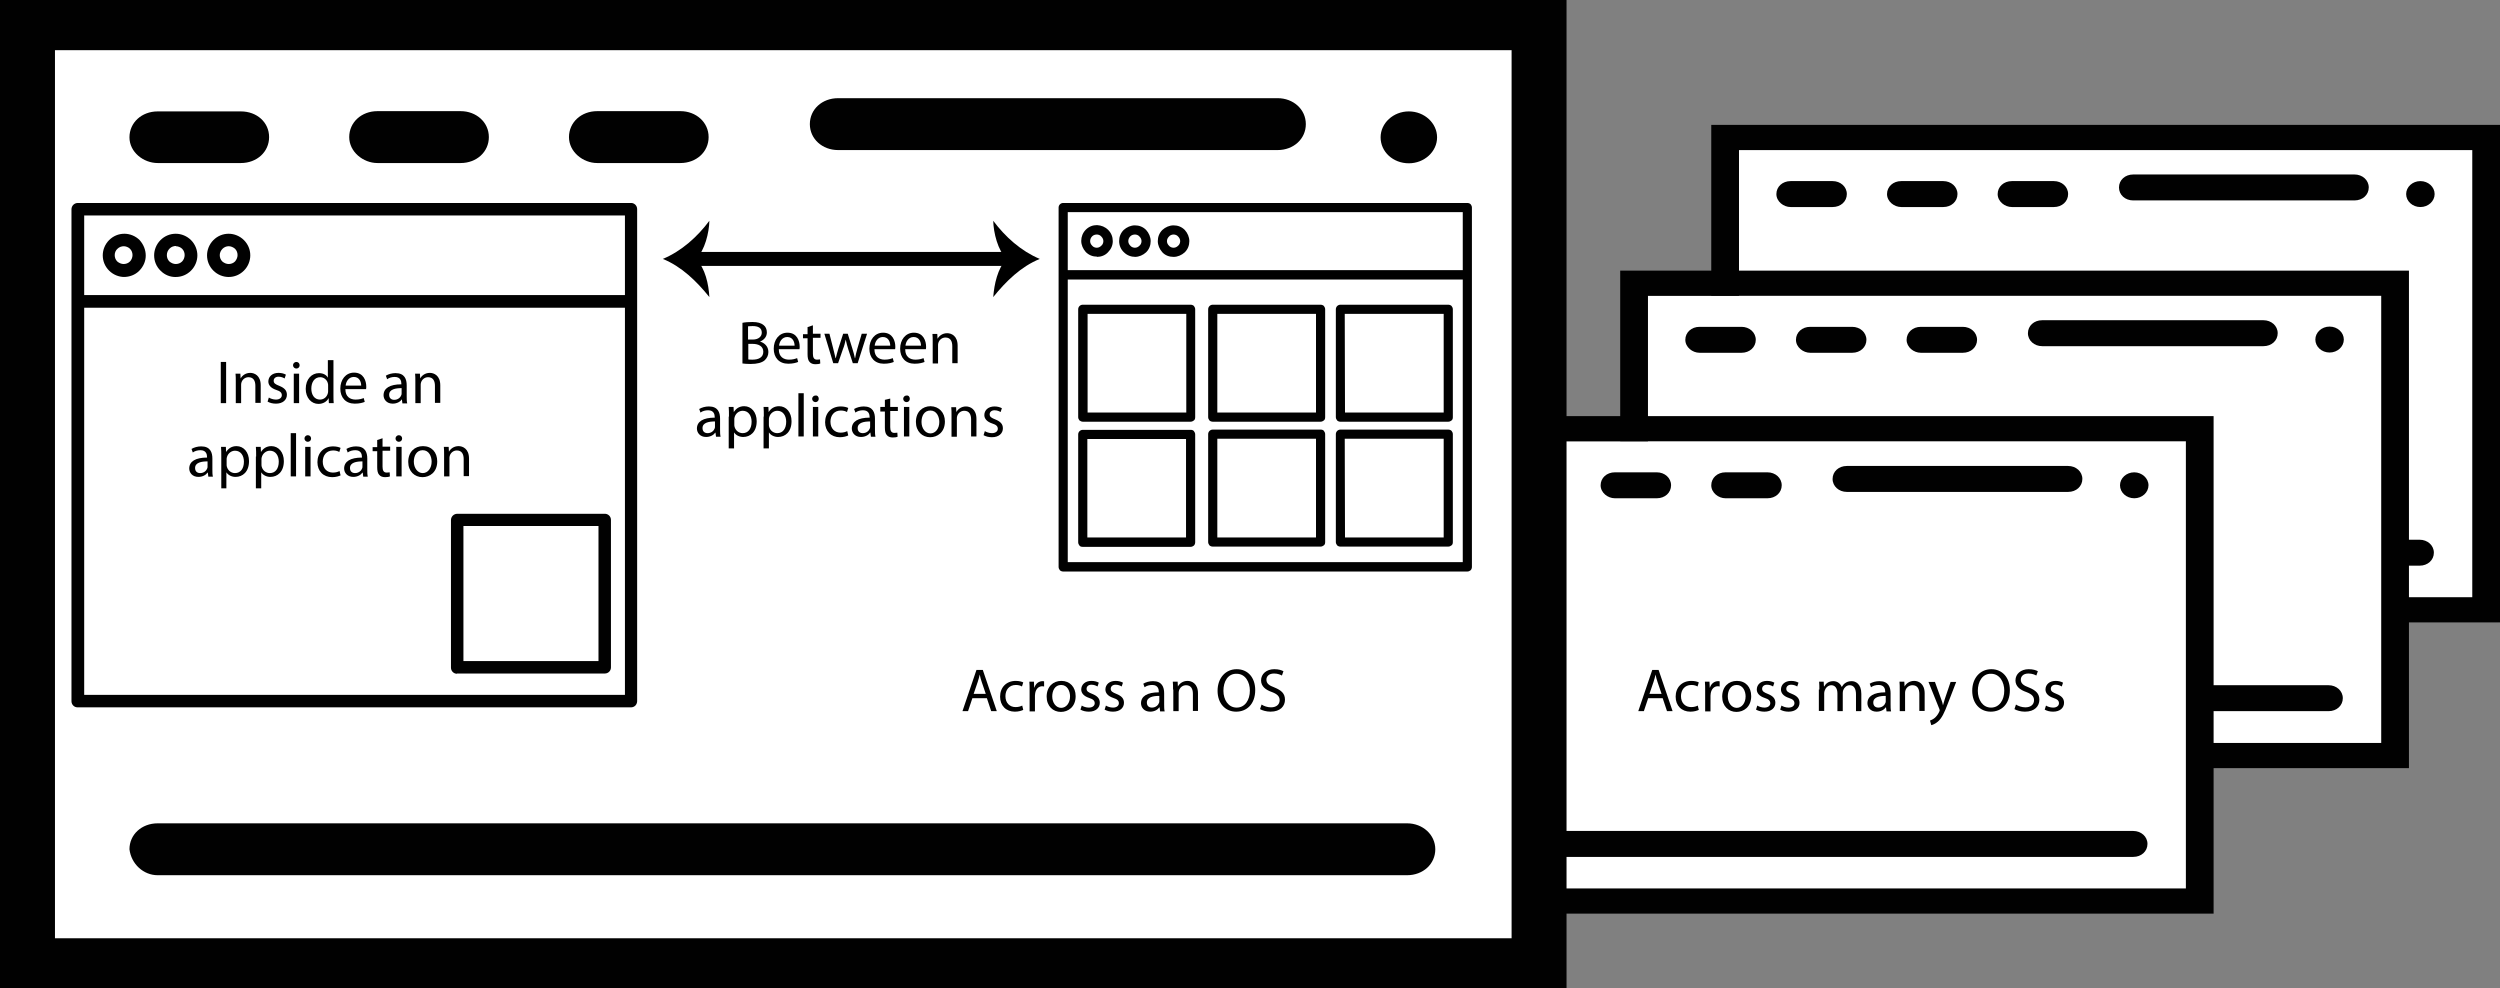
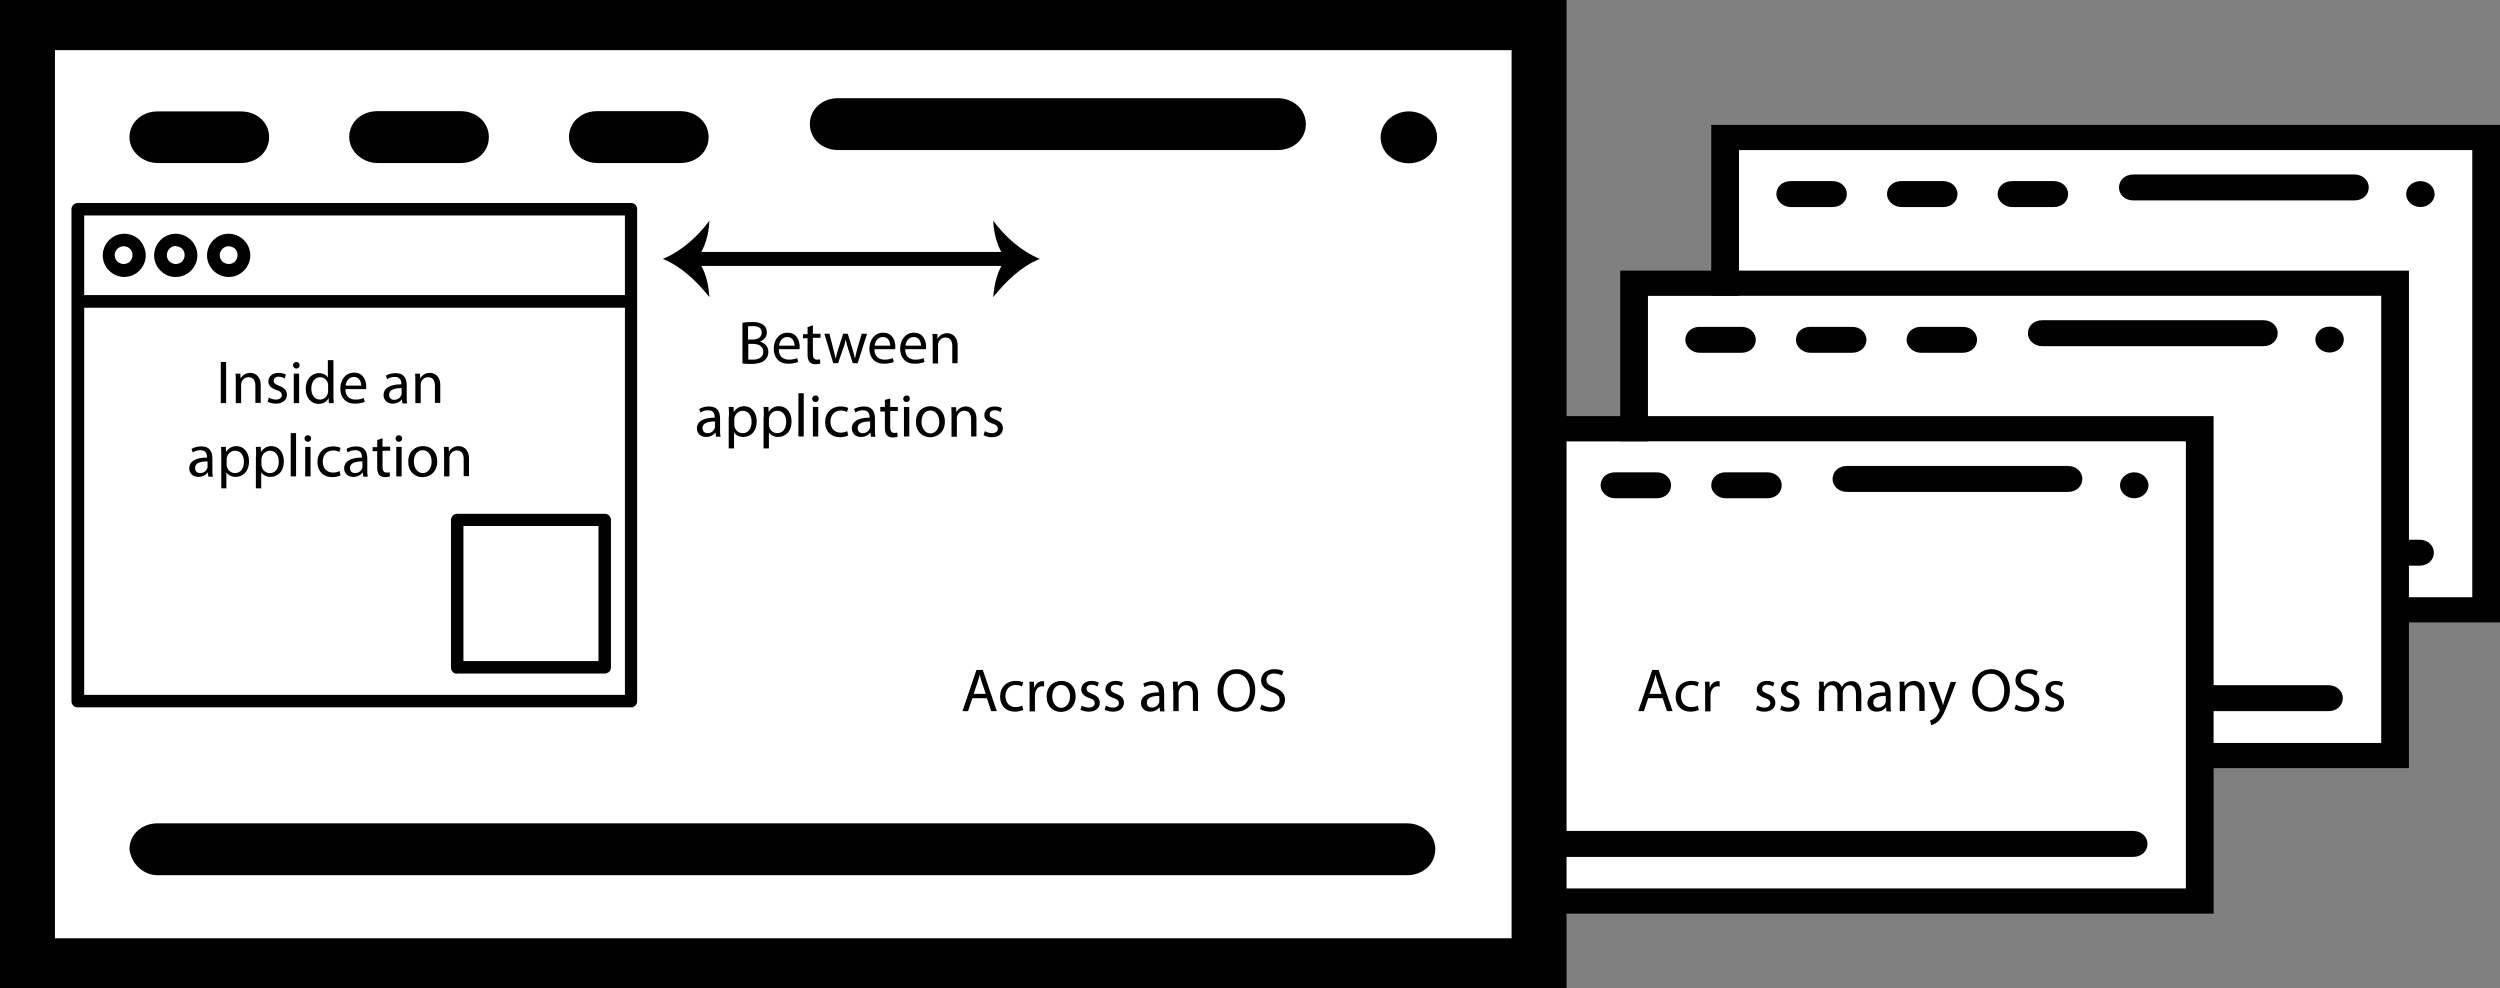
<svg xmlns="http://www.w3.org/2000/svg" xml:space="preserve" viewBox="0 0 982.9 388.6" y="0px" x="0px" version="1.1">
  <rect x="0" y="0" width="982.9" height="388.6" fill="#808080" stroke="none" />
  <g id="OSes">
    <g id="Layer_1">
      <g>
        <rect height="179.1" width="290.4" fill="#FFFFFF" y="59" x="683.7" />
        <path d="M672.8,49.1v195.6h310.1l0-195.6L672.8,49.1z M972,234.8H683.7V59H972V234.8z" fill="#010101" />
        <path d="M838.7,78.8h87c3.2,0,5.6-2.2,5.6-5.1c0-2.9-2.5-5.1-5.6-5.1h-87c-3.2,0-5.6,2.2-5.6,5.1     C833.1,76.6,835.5,78.8,838.7,78.8L838.7,78.8z" fill="#010101" />
        <path d="M957.2,76.3c0,2.8-2.5,5.1-5.6,5.1c-3.1,0-5.6-2.3-5.6-5.1c0-2.8,2.5-5.1,5.6-5.1     C954.7,71.2,957.2,73.5,957.2,76.3" fill="#010101" />
        <path d="M791,81.4h16.5c3.2,0,5.6-2.2,5.6-5.1s-2.5-5.1-5.6-5.1H791c-3.2,0-5.6,2.2-5.6,5.1S788.2,81.4,791,81.4z" fill="#010101" />
        <path d="M747.5,81.4H764c3.2,0,5.6-2.2,5.6-5.1s-2.5-5.1-5.6-5.1h-16.5c-3.2,0-5.6,2.2-5.6,5.1     S744.7,81.4,747.5,81.4z" fill="#010101" />
        <path d="M704,81.4h16.5c3.2,0,5.6-2.2,5.6-5.1s-2.5-5.1-5.6-5.1H704c-3.2,0-5.6,2.2-5.6,5.1S701.2,81.4,704,81.4z" fill="#010101" />
        <path d="M704,222.4h247.3c3.2,0,5.6-2.2,5.6-5.1s-2.5-5.1-5.6-5.1H704c-3.2,0-5.6,2.2-5.6,5.1     C698.8,220.1,701.2,222.4,704,222.4L704,222.4z" fill="#010101" />
      </g>
      <g>
        <rect height="179.1" width="290.4" fill="#FFFFFF" y="116.3" x="647.9" />
        <path d="M637,106.4V302h310.1l0-195.6L637,106.4z M936.2,292.1H647.9V116.3h288.3V292.1z" fill="#010101" />
        <path d="M802.9,136.1h87c3.2,0,5.6-2.2,5.6-5.1c0-2.9-2.5-5.1-5.6-5.1h-87c-3.2,0-5.6,2.2-5.6,5.1     C797.3,133.9,799.8,136.1,802.9,136.1L802.9,136.1z" fill="#010101" />
        <path d="M921.5,133.5c0,2.8-2.5,5.1-5.6,5.1c-3.1,0-5.6-2.3-5.6-5.1c0-2.8,2.5-5.1,5.6-5.1     C919,128.4,921.5,130.7,921.5,133.5" fill="#010101" />
        <path d="M755.2,138.7h16.5c3.2,0,5.6-2.2,5.6-5.1s-2.5-5.1-5.6-5.1h-16.5c-3.2,0-5.6,2.2-5.6,5.1     S752.4,138.7,755.2,138.7z" fill="#010101" />
        <path d="M711.7,138.7h16.5c3.2,0,5.6-2.2,5.6-5.1s-2.5-5.1-5.6-5.1h-16.5c-3.2,0-5.6,2.2-5.6,5.1     S708.9,138.7,711.7,138.7z" fill="#010101" />
        <path d="M668.2,138.7h16.5c3.2,0,5.6-2.2,5.6-5.1s-2.5-5.1-5.6-5.1h-16.5c-3.2,0-5.6,2.2-5.6,5.1     S665.4,138.7,668.2,138.7z" fill="#010101" />
        <path d="M668.2,279.6h247.3c3.2,0,5.6-2.2,5.6-5.1c0-2.9-2.5-5.1-5.6-5.1H668.2c-3.2,0-5.6,2.2-5.6,5.1     C663,277.4,665.4,279.6,668.2,279.6L668.2,279.6z" fill="#010101" />
      </g>
      <g>
        <rect height="179.1" width="290.4" fill="#FFFFFF" y="173.5" x="571.1" />
        <path d="M560.2,163.6v195.6h310.1l0-195.6H560.2z M859.4,349.3H571.1V173.5h288.3V349.3z" fill="#010101" />
        <path d="M726.1,193.4h87c3.2,0,5.6-2.2,5.6-5.1s-2.5-5.1-5.6-5.1h-87c-3.2,0-5.6,2.2-5.6,5.1     S723,193.4,726.1,193.4L726.1,193.4z" fill="#010101" />
        <path d="M844.7,190.8c0,2.8-2.5,5.1-5.6,5.1c-3.1,0-5.6-2.3-5.6-5.1c0-2.8,2.5-5.1,5.6-5.1     C842.1,185.7,844.7,188,844.7,190.8" fill="#010101" />
        <path d="M678.4,195.9h16.5c3.2,0,5.6-2.2,5.6-5.1s-2.5-5.1-5.6-5.1h-16.5c-3.2,0-5.6,2.2-5.6,5.1     S675.6,195.9,678.4,195.9z" fill="#010101" />
        <path d="M634.9,195.9h16.5c3.2,0,5.6-2.2,5.6-5.1s-2.5-5.1-5.6-5.1h-16.5c-3.2,0-5.6,2.2-5.6,5.1     S632.1,195.9,634.9,195.9z" fill="#010101" />
        <path d="M591.4,195.9h16.5c3.2,0,5.6-2.2,5.6-5.1s-2.5-5.1-5.6-5.1h-16.5c-3.2,0-5.6,2.2-5.6,5.1     S588.6,195.9,591.4,195.9z" fill="#010101" />
        <path d="M591.4,336.9h247.3c3.2,0,5.6-2.2,5.6-5.1c0-2.9-2.5-5.1-5.6-5.1H591.4c-3.2,0-5.6,2.2-5.6,5.1     C586.2,334.6,588.6,336.9,591.4,336.9L591.4,336.9z" fill="#010101" />
      </g>
      <g>
        <rect height="355.7" width="576.9" fill="#FFFFFF" y="19.7" x="21.6" />
        <path d="M0,0v388.6h615.9l0-388.6L0,0z M594.3,368.9H21.6V19.7h572.7V368.9z" fill="#010101" />
        <path d="M329.5,59h172.8c6.3,0,11.1-4.4,11.1-10.2s-4.9-10.2-11.1-10.2H329.5c-6.3,0-11.1,4.4-11.1,10.2     S323.3,59,329.5,59L329.5,59z" fill="#010101" />
        <path d="M565,54c0,5.6-5,10.2-11.1,10.2c-6.2,0-11.1-4.5-11.1-10.2c0-5.6,5-10.2,11.1-10.2     C560,43.8,565,48.4,565,54" fill="#010101" />
        <path d="M234.8,64.1h32.7c6.3,0,11.1-4.4,11.1-10.2s-4.9-10.2-11.1-10.2h-32.7c-6.3,0-11.1,4.4-11.1,10.2     S229.2,64.1,234.8,64.1z" fill="#010101" />
        <path d="M148.4,64.1h32.7c6.3,0,11.1-4.4,11.1-10.2s-4.9-10.2-11.1-10.2h-32.7c-6.3,0-11.1,4.4-11.1,10.2     S142.8,64.1,148.4,64.1z" fill="#010101" />
        <path d="M62,64.1h32.7c6.3,0,11.1-4.4,11.1-10.2S101,43.8,94.7,43.8H62c-6.3,0-11.1,4.4-11.1,10.2     S56.4,64.1,62,64.1z" fill="#010101" />
        <path d="M62,344.1h491.2c6.3,0,11.1-4.4,11.1-10.2c0-5.7-4.9-10.2-11.1-10.2H62c-6.3,0-11.1,4.4-11.1,10.2     C51.6,339.7,56.4,344.1,62,344.1L62,344.1z" fill="#010101" />
      </g>
    </g>
  </g>
  <g id="apps">
    <path d="M179.6,264.8l58.2,0c0.7,0,1.3-0.3,1.7-0.7c0.5-0.5,0.7-1.1,0.7-1.7v-58c0-0.7-0.3-1.3-0.7-1.7   c-0.5-0.5-1.1-0.7-1.7-0.7h-58c-1.4,0-2.5,1.1-2.5,2.5v58c0,0.7,0.3,1.3,0.7,1.7c0.5,0.5,1.1,0.7,1.7,0.7L179.6,264.8z    M182.1,206.8l53.2,0v53.1h-53.1v-53.1L182.1,206.8z M48.6,108.9L48.6,108.9c2.3,0,4.5-0.8,6.1-2.4c1.6-1.6,2.6-3.7,2.6-6   c0-2.3-0.9-4.4-2.4-6.1c-1.6-1.6-3.8-2.5-6-2.5c-2.3,0-4.4,0.9-6,2.5c-1.6,1.6-2.5,3.8-2.5,6c0,2.3,0.9,4.4,2.5,6   c1.6,1.6,3.8,2.5,6,2.5L48.6,108.9z M48.6,96.8c0.9,0,1.9,0.4,2.5,1c0.7,0.7,1,1.6,1,2.5s-0.4,1.9-1,2.5c-0.7,0.7-1.6,1-2.5,1   c-0.9,0-1.8-0.4-2.5-1c-0.7-0.7-1-1.6-1-2.5c0-1,0.4-1.9,1.1-2.5c0.7-0.7,1.6-1,2.6-1L48.6,96.8z M69.1,108.9L69.1,108.9   c2.3,0,4.4-0.9,6-2.5c1.6-1.6,2.5-3.8,2.5-6s-0.9-4.4-2.5-6c-1.6-1.6-3.8-2.5-6-2.5c-2.3,0-4.4,0.9-6,2.5c-1.6,1.6-2.5,3.8-2.5,6   c0,2.3,0.9,4.5,2.6,6.1c1.6,1.6,3.8,2.5,6.1,2.4L69.1,108.9z M69.1,96.8c0.9,0,1.9,0.4,2.5,1c0.7,0.7,1,1.6,1,2.5s-0.4,1.9-1,2.5   c-0.7,0.7-1.6,1-2.5,1c-0.9,0-1.8-0.4-2.5-1c-0.7-0.7-1-1.6-1-2.5c0-1,0.4-1.9,1.1-2.6c0.7-0.7,1.6-1,2.6-1L69.1,96.8z M248.2,79.8   H30.6c-1.4,0-2.5,1.1-2.5,2.5v193.4c0,0.7,0.3,1.3,0.7,1.7c0.5,0.5,1.1,0.7,1.7,0.7h217.6c0.7,0,1.3-0.3,1.7-0.7s0.7-1.1,0.7-1.7   V82.2c0-0.7-0.3-1.3-0.7-1.7S248.8,79.8,248.2,79.8L248.2,79.8z M245.7,273.2H33.1V121h212.6V273.2z M245.7,116H33.1V84.7h212.6   V116L245.7,116z M89.9,108.9c2.3,0,4.4-0.9,6-2.5c1.6-1.6,2.5-3.8,2.5-6c0-2.3-0.9-4.4-2.5-6c-1.6-1.6-3.8-2.5-6-2.5   c-2.3,0-4.4,0.9-6,2.5c-1.6,1.6-2.5,3.8-2.5,6c0,2.3,0.9,4.4,2.5,6C85.5,108,87.7,108.9,89.9,108.9L89.9,108.9z M89.9,96.8   c0.9,0,1.8,0.4,2.5,1c0.7,0.7,1,1.6,1,2.5c0,0.9-0.4,1.8-1,2.5c-0.7,0.7-1.6,1-2.5,1c-0.9,0-1.8-0.4-2.5-1c-0.7-0.7-1-1.6-1-2.5   c0-0.9,0.4-1.8,1.1-2.5C88.1,97.2,89,96.8,89.9,96.8L89.9,96.8z" fill="#010101" />
-     <path d="M476.8,165.8h42.4c0.5,0,0.9-0.2,1.3-0.5s0.5-0.8,0.5-1.3v-42.4c0-0.5-0.2-0.9-0.5-1.3   c-0.3-0.3-0.8-0.5-1.3-0.5h-42.4c-1,0-1.8,0.8-1.8,1.8V164c0,0.5,0.2,0.9,0.5,1.3C475.8,165.6,476.3,165.8,476.8,165.8z    M478.6,123.4l38.8,0v38.8h-38.8V123.4z M476.8,214.9l42.4,0c0.5,0,0.9-0.2,1.3-0.5s0.5-0.8,0.5-1.3v-42.4c0-0.5-0.2-0.9-0.5-1.3   s-0.8-0.5-1.3-0.5h-42.4c-1,0-1.8,0.8-1.8,1.8v42.4c0,0.5,0.2,0.9,0.5,1.3C475.8,214.7,476.3,214.9,476.8,214.9L476.8,214.9z    M478.6,172.5l38.8,0v38.8h-38.8V172.5z M425.7,165.8h42.4c0.5,0,0.9-0.2,1.3-0.5s0.5-0.8,0.5-1.3v-42.4c0-0.5-0.2-0.9-0.5-1.3   c-0.3-0.3-0.8-0.5-1.3-0.5h-42.4c-1,0-1.8,0.8-1.8,1.8V164c0,0.5,0.2,0.9,0.5,1.3C424.8,165.6,425.3,165.8,425.7,165.8z    M427.6,123.4l38.8,0v38.8h-38.8V123.4z M526.9,165.8h42.5c0.5,0,0.9-0.2,1.3-0.5s0.5-0.8,0.5-1.3v-42.4c0-0.5-0.2-0.9-0.5-1.3   c-0.3-0.3-0.8-0.5-1.3-0.5H527c-1,0-1.8,0.8-1.8,1.8V164c0,0.5,0.2,0.9,0.5,1.3C526,165.6,526.5,165.8,526.9,165.8L526.9,165.8z    M528.7,123.4l38.9,0v38.8h-38.8L528.7,123.4L528.7,123.4z M526.9,214.9l42.5,0c0.5,0,0.9-0.2,1.3-0.5s0.5-0.8,0.5-1.3v-42.4   c0-0.5-0.2-0.9-0.5-1.3c-0.3-0.3-0.8-0.5-1.3-0.5H527c-1,0-1.8,0.8-1.8,1.8v42.4c0,0.5,0.2,0.9,0.5,1.3   C526,214.7,526.5,214.9,526.9,214.9L526.9,214.9z M528.7,172.5l38.9,0v38.8h-38.8L528.7,172.5L528.7,172.5z M431.2,101L431.2,101   c1.7,0,3.3-0.6,4.4-1.8c1.2-1.2,1.9-2.7,1.9-4.4c0-1.7-0.6-3.2-1.8-4.4c-1.2-1.2-2.7-1.8-4.4-1.9c-1.7,0-3.2,0.6-4.4,1.8   c-1.2,1.2-1.8,2.8-1.8,4.4c0,1.6,0.7,3.2,1.8,4.4c1.2,1.2,2.7,1.8,4.4,1.8L431.2,101z M431.2,92.2c0.7,0,1.4,0.3,1.8,0.8   c0.5,0.5,0.8,1.1,0.8,1.8c0,0.7-0.3,1.4-0.8,1.8c-0.5,0.5-1.1,0.8-1.8,0.8c-0.7,0-1.4-0.3-1.8-0.8c-0.5-0.5-0.8-1.1-0.8-1.8   c0-0.7,0.3-1.4,0.8-1.9c0.5-0.5,1.2-0.7,1.9-0.7L431.2,92.2z M446.2,101L446.2,101c1.6,0,3.2-0.7,4.4-1.8c1.2-1.2,1.8-2.7,1.8-4.4   c0-1.6-0.7-3.2-1.8-4.4c-1.2-1.2-2.7-1.8-4.4-1.8c-1.6,0-3.2,0.7-4.4,1.8c-1.2,1.2-1.8,2.7-1.8,4.4c0,1.7,0.7,3.3,1.9,4.4   c1.2,1.2,2.8,1.8,4.5,1.8L446.2,101z M446.2,92.2c0.7,0,1.4,0.3,1.8,0.8c0.5,0.5,0.8,1.1,0.8,1.8c0,0.7-0.3,1.4-0.8,1.8   c-0.5,0.5-1.1,0.8-1.8,0.8c-0.7,0-1.4-0.3-1.8-0.8c-0.5-0.5-0.8-1.1-0.8-1.8c0-0.7,0.3-1.4,0.8-1.9c0.5-0.5,1.2-0.7,1.9-0.7   L446.2,92.2z M425.6,215h42.5c0.5,0,0.9-0.2,1.3-0.5c0.3-0.3,0.5-0.8,0.5-1.3v-42.4c0-0.5-0.2-0.9-0.5-1.3s-0.8-0.5-1.3-0.5h-42.4   c-1,0-1.8,0.8-1.8,1.8v42.4c0,0.5,0.2,0.9,0.5,1.3s0.8,0.5,1.3,0.5L425.6,215z M427.4,172.6l38.9,0v38.7h-38.8v-38.8L427.4,172.6z    M576.9,79.8H418c-1,0-1.8,0.8-1.8,1.8v141.3c0,0.5,0.2,0.9,0.5,1.3c0.3,0.3,0.8,0.5,1.3,0.5h158.9c0.5,0,0.9-0.2,1.3-0.5   c0.3-0.3,0.5-0.8,0.5-1.3V81.6c0-0.5-0.2-0.9-0.5-1.3C577.9,80,577.4,79.8,576.9,79.8L576.9,79.8z M575.1,221H419.8V109.9h155.3   V221z M575.1,106.2H419.8V83.4h155.3V106.2L575.1,106.2z M461.4,101c1.6,0,3.2-0.7,4.4-1.8c1.2-1.2,1.8-2.7,1.8-4.4   c0-1.6-0.7-3.2-1.8-4.4c-1.2-1.2-2.7-1.8-4.4-1.8c-1.6,0-3.2,0.7-4.4,1.8c-1.2,1.2-1.8,2.7-1.8,4.4c0,1.6,0.7,3.2,1.8,4.4   C458.1,100.4,459.7,101,461.4,101L461.4,101z M461.4,92.2c0.7,0,1.4,0.3,1.8,0.8c0.5,0.5,0.8,1.1,0.8,1.8c0,0.7-0.3,1.4-0.8,1.8   c-0.5,0.5-1.1,0.8-1.8,0.8c-0.7,0-1.4-0.3-1.8-0.8c-0.5-0.5-0.8-1.1-0.8-1.8c0-0.7,0.3-1.3,0.8-1.8C460,92.5,460.7,92.2,461.4,92.2   L461.4,92.2z" fill="#010101" />
  </g>
  <g id="text">
    <g>
      <rect height="52.8" width="175.2" fill="none" y="141.5" x="42.3" />
      <path d="M88.9,142.3v16.2h-2.1v-16.2H88.9z" />
      <path d="M92.7,150c0-1.2,0-2.2-0.1-3.1h1.9l0.1,1.9h0c0.6-1.1,1.9-2.2,3.8-2.2c1.6,0,4.1,1,4.1,4.9v6.9h-2.1v-6.7    c0-1.9-0.7-3.4-2.7-3.4c-1.4,0-2.5,1-2.8,2.2c-0.1,0.3-0.1,0.6-0.1,1v7h-2.1V150z" />
      <path d="M105.7,156.3c0.6,0.4,1.7,0.8,2.8,0.8c1.5,0,2.3-0.8,2.3-1.7c0-1-0.6-1.6-2.2-2.1c-2.1-0.7-3.1-1.9-3.1-3.3    c0-1.9,1.5-3.4,4-3.4c1.2,0,2.2,0.3,2.9,0.7l-0.5,1.5c-0.5-0.3-1.3-0.7-2.4-0.7c-1.2,0-1.9,0.7-1.9,1.6c0,1,0.7,1.4,2.2,2    c2,0.8,3,1.8,3,3.5c0,2-1.6,3.5-4.3,3.5c-1.3,0-2.4-0.3-3.3-0.8L105.7,156.3z" />
      <path d="M117.8,143.6c0,0.7-0.5,1.3-1.3,1.3c-0.7,0-1.3-0.6-1.3-1.3c0-0.7,0.6-1.3,1.3-1.3C117.3,142.3,117.8,142.9,117.8,143.6z     M115.5,158.5v-11.6h2.1v11.6H115.5z" />
      <path d="M131.1,141.5v14c0,1,0,2.2,0.1,3h-1.9l-0.1-2h0c-0.6,1.3-2.1,2.3-4,2.3c-2.8,0-5-2.4-5-5.9c0-3.9,2.4-6.2,5.2-6.2    c1.8,0,3,0.8,3.5,1.8h0v-6.9H131.1z M129,151.6c0-0.3,0-0.6-0.1-0.9c-0.3-1.3-1.5-2.4-3-2.4c-2.2,0-3.5,1.9-3.5,4.5    c0,2.4,1.2,4.3,3.4,4.3c1.4,0,2.7-0.9,3.1-2.5c0.1-0.3,0.1-0.6,0.1-0.9V151.6z" />
      <path d="M135.8,153.1c0,2.9,1.9,4,4,4c1.5,0,2.4-0.3,3.2-0.6l0.4,1.5c-0.7,0.3-2,0.7-3.9,0.7c-3.6,0-5.7-2.4-5.7-5.9    c0-3.5,2.1-6.3,5.4-6.3c3.8,0,4.8,3.3,4.8,5.5c0,0.4,0,0.8-0.1,1H135.8z M142,151.6c0-1.3-0.6-3.4-2.9-3.4c-2.1,0-3.1,2-3.2,3.4    H142z" />
      <path d="M158.2,158.5L158,157H158c-0.6,0.9-1.9,1.7-3.6,1.7c-2.4,0-3.6-1.7-3.6-3.3c0-2.8,2.5-4.3,7-4.3v-0.2c0-1-0.3-2.7-2.6-2.7    c-1.1,0-2.2,0.3-3,0.9l-0.5-1.4c1-0.6,2.4-1,3.8-1c3.6,0,4.4,2.4,4.4,4.8v4.3c0,1,0,2,0.2,2.8H158.2z M157.9,152.6    c-2.3,0-4.9,0.4-4.9,2.6c0,1.4,0.9,2,2,2c1.5,0,2.5-1,2.8-1.9c0.1-0.2,0.1-0.5,0.1-0.7V152.6z" />
      <path d="M163.3,150c0-1.2,0-2.2-0.1-3.1h1.9l0.1,1.9h0c0.6-1.1,1.9-2.2,3.8-2.2c1.6,0,4.1,1,4.1,4.9v6.9h-2.1v-6.7    c0-1.9-0.7-3.4-2.7-3.4c-1.4,0-2.5,1-2.8,2.2c-0.1,0.3-0.1,0.6-0.1,1v7h-2.1V150z" />
      <path d="M81.9,187.3l-0.2-1.5h-0.1c-0.6,0.9-1.9,1.7-3.6,1.7c-2.4,0-3.6-1.7-3.6-3.3c0-2.8,2.5-4.3,7-4.3v-0.2    c0-1-0.3-2.7-2.6-2.7c-1.1,0-2.2,0.3-3,0.9l-0.5-1.4c1-0.6,2.4-1,3.8-1c3.6,0,4.4,2.4,4.4,4.8v4.3c0,1,0,2,0.2,2.8H81.9z     M81.6,181.4c-2.3,0-4.9,0.4-4.9,2.6c0,1.4,0.9,2,2,2c1.5,0,2.5-1,2.8-1.9c0.1-0.2,0.1-0.5,0.1-0.7V181.4z" />
      <path d="M87,179.5c0-1.5,0-2.7-0.1-3.8h1.9l0.1,2h0c0.9-1.4,2.2-2.3,4.1-2.3c2.8,0,4.9,2.4,4.9,5.9c0,4.2-2.5,6.2-5.3,6.2    c-1.5,0-2.9-0.7-3.6-1.8h0v6.3H87V179.5z M89.1,182.6c0,0.3,0,0.6,0.1,0.9c0.4,1.5,1.7,2.5,3.2,2.5c2.2,0,3.5-1.8,3.5-4.5    c0-2.3-1.2-4.3-3.5-4.3c-1.4,0-2.8,1-3.2,2.6c-0.1,0.3-0.1,0.6-0.1,0.9V182.6z" />
      <path d="M100.7,179.5c0-1.5,0-2.7-0.1-3.8h1.9l0.1,2h0c0.9-1.4,2.2-2.3,4.1-2.3c2.8,0,4.9,2.4,4.9,5.9c0,4.2-2.5,6.2-5.3,6.2    c-1.5,0-2.9-0.7-3.6-1.8h0v6.3h-2.1V179.5z M102.8,182.6c0,0.3,0,0.6,0.1,0.9c0.4,1.5,1.7,2.5,3.2,2.5c2.2,0,3.5-1.8,3.5-4.5    c0-2.3-1.2-4.3-3.5-4.3c-1.4,0-2.8,1-3.2,2.6c-0.1,0.3-0.1,0.6-0.1,0.9V182.6z" />
      <path d="M114.3,170.3h2.1v17h-2.1V170.3z" />
      <path d="M122.3,172.4c0,0.7-0.5,1.3-1.3,1.3c-0.7,0-1.3-0.6-1.3-1.3c0-0.7,0.6-1.3,1.3-1.3C121.8,171.1,122.3,171.7,122.3,172.4z     M120,187.3v-11.6h2.1v11.6H120z" />
      <path d="M133.9,186.9c-0.6,0.3-1.8,0.7-3.3,0.7c-3.5,0-5.8-2.4-5.8-5.9c0-3.6,2.4-6.2,6.2-6.2c1.2,0,2.4,0.3,2.9,0.6l-0.5,1.6    c-0.5-0.3-1.3-0.6-2.4-0.6c-2.7,0-4.1,2-4.1,4.4c0,2.7,1.7,4.3,4,4.3c1.2,0,2-0.3,2.6-0.6L133.9,186.9z" />
      <path d="M142.8,187.3l-0.2-1.5h-0.1c-0.6,0.9-1.9,1.7-3.6,1.7c-2.4,0-3.6-1.7-3.6-3.3c0-2.8,2.5-4.3,7-4.3v-0.2    c0-1-0.3-2.7-2.6-2.7c-1.1,0-2.2,0.3-3,0.9l-0.5-1.4c1-0.6,2.4-1,3.8-1c3.6,0,4.4,2.4,4.4,4.8v4.3c0,1,0,2,0.2,2.8H142.8z     M142.5,181.4c-2.3,0-4.9,0.4-4.9,2.6c0,1.4,0.9,2,2,2c1.5,0,2.5-1,2.8-1.9c0.1-0.2,0.1-0.5,0.1-0.7V181.4z" />
      <path d="M150.4,172.3v3.3h3v1.6h-3v6.3c0,1.4,0.4,2.3,1.6,2.3c0.6,0,1-0.1,1.2-0.1l0.1,1.6c-0.4,0.2-1.1,0.3-1.9,0.3    c-1,0-1.8-0.3-2.3-0.9c-0.6-0.6-0.8-1.7-0.8-3v-6.3h-1.8v-1.6h1.8v-2.8L150.4,172.3z" />
      <path d="M158.1,172.4c0,0.7-0.5,1.3-1.3,1.3c-0.7,0-1.3-0.6-1.3-1.3c0-0.7,0.6-1.3,1.3-1.3C157.6,171.1,158.1,171.7,158.1,172.4z     M155.8,187.3v-11.6h2.1v11.6H155.8z" />
      <path d="M171.9,181.4c0,4.3-3,6.2-5.8,6.2c-3.1,0-5.6-2.3-5.6-6c0-3.9,2.5-6.2,5.8-6.2C169.7,175.4,171.9,177.8,171.9,181.4z     M162.7,181.5c0,2.5,1.5,4.5,3.5,4.5c2,0,3.5-1.9,3.5-4.5c0-2-1-4.5-3.5-4.5S162.7,179.3,162.7,181.5z" />
      <path d="M174.6,178.8c0-1.2,0-2.2-0.1-3.1h1.9l0.1,1.9h0c0.6-1.1,1.9-2.2,3.8-2.2c1.6,0,4.1,1,4.1,4.9v6.9h-2.1v-6.7    c0-1.9-0.7-3.4-2.7-3.4c-1.4,0-2.5,1-2.8,2.2c-0.1,0.3-0.1,0.6-0.1,1v7h-2.1V178.8z" />
    </g>
    <g>
      <rect height="52.8" width="167.2" fill="none" y="125.8" x="250.7" />
      <path d="M292,126.9c0.9-0.2,2.4-0.3,3.8-0.3c2.1,0,3.4,0.4,4.4,1.2c0.8,0.6,1.3,1.6,1.3,2.9c0,1.6-1,2.9-2.7,3.6v0    c1.5,0.4,3.3,1.7,3.3,4.1c0,1.4-0.6,2.4-1.4,3.2c-1.1,1-3,1.5-5.6,1.5c-1.4,0-2.5-0.1-3.2-0.2V126.9z M294.1,133.5h1.9    c2.2,0,3.5-1.2,3.5-2.7c0-1.9-1.4-2.6-3.6-2.6c-1,0-1.5,0.1-1.8,0.1V133.5z M294.1,141.3c0.4,0.1,1,0.1,1.8,0.1    c2.2,0,4.2-0.8,4.2-3.1c0-2.2-1.9-3.1-4.2-3.1h-1.7V141.3z" />
      <path d="M306.2,137.4c0,2.9,1.9,4,4,4c1.5,0,2.4-0.3,3.2-0.6l0.4,1.5c-0.7,0.3-2,0.7-3.9,0.7c-3.6,0-5.7-2.4-5.7-5.9    c0-3.5,2.1-6.3,5.4-6.3c3.8,0,4.8,3.3,4.8,5.5c0,0.4,0,0.8-0.1,1H306.2z M312.4,135.9c0-1.3-0.6-3.4-2.9-3.4c-2.1,0-3.1,2-3.2,3.4    H312.4z" />
      <path d="M319.6,127.9v3.3h3v1.6h-3v6.3c0,1.4,0.4,2.3,1.6,2.3c0.6,0,1-0.1,1.2-0.1l0.1,1.6c-0.4,0.2-1.1,0.3-1.9,0.3    c-1,0-1.8-0.3-2.3-0.9c-0.6-0.6-0.8-1.7-0.8-3v-6.3h-1.8v-1.6h1.8v-2.8L319.6,127.9z" />
      <path d="M326.1,131.2l1.5,5.9c0.3,1.3,0.6,2.5,0.9,3.7h0.1c0.3-1.2,0.6-2.4,1-3.7l1.9-5.9h1.8l1.8,5.8c0.4,1.4,0.8,2.6,1,3.8h0.1    c0.2-1.2,0.5-2.4,0.9-3.8l1.7-5.8h2.1l-3.7,11.6h-1.9l-1.8-5.5c-0.4-1.3-0.7-2.4-1-3.8h0c-0.3,1.4-0.6,2.6-1.1,3.8l-1.9,5.5h-1.9    l-3.5-11.6H326.1z" />
      <path d="M343.8,137.4c0,2.9,1.9,4,4,4c1.5,0,2.4-0.3,3.2-0.6l0.4,1.5c-0.7,0.3-2,0.7-3.9,0.7c-3.6,0-5.7-2.4-5.7-5.9    c0-3.5,2.1-6.3,5.4-6.3c3.8,0,4.8,3.3,4.8,5.5c0,0.4,0,0.8-0.1,1H343.8z M350,135.9c0-1.3-0.6-3.4-2.9-3.4c-2.1,0-3.1,2-3.2,3.4    H350z" />
      <path d="M355.9,137.4c0,2.9,1.9,4,4,4c1.5,0,2.4-0.3,3.2-0.6l0.4,1.5c-0.7,0.3-2,0.7-3.9,0.7c-3.6,0-5.7-2.4-5.7-5.9    c0-3.5,2.1-6.3,5.4-6.3c3.8,0,4.8,3.3,4.8,5.5c0,0.4,0,0.8-0.1,1H355.9z M362.1,135.9c0-1.3-0.6-3.4-2.9-3.4c-2.1,0-3.1,2-3.2,3.4    H362.1z" />
      <path d="M366.7,134.4c0-1.2,0-2.2-0.1-3.1h1.9l0.1,1.9h0c0.6-1.1,1.9-2.2,3.8-2.2c1.6,0,4.1,1,4.1,4.9v6.9h-2.1v-6.7    c0-1.9-0.7-3.4-2.7-3.4c-1.4,0-2.5,1-2.8,2.2c-0.1,0.3-0.1,0.6-0.1,1v7h-2.1V134.4z" />
      <path d="M281.5,171.6l-0.2-1.5h-0.1c-0.6,0.9-1.9,1.7-3.6,1.7c-2.4,0-3.6-1.7-3.6-3.3c0-2.8,2.5-4.3,7-4.3V164    c0-1-0.3-2.7-2.6-2.7c-1.1,0-2.2,0.3-3,0.9l-0.5-1.4c1-0.6,2.4-1,3.8-1c3.6,0,4.4,2.4,4.4,4.8v4.3c0,1,0,2,0.2,2.8H281.5z     M281.1,165.7c-2.3,0-4.9,0.4-4.9,2.6c0,1.4,0.9,2,2,2c1.5,0,2.5-1,2.8-1.9c0.1-0.2,0.1-0.5,0.1-0.7V165.7z" />
      <path d="M286.6,163.8c0-1.5,0-2.7-0.1-3.8h1.9l0.1,2h0c0.9-1.4,2.2-2.3,4.1-2.3c2.8,0,4.9,2.4,4.9,5.9c0,4.2-2.5,6.2-5.3,6.2    c-1.5,0-2.9-0.7-3.6-1.8h0v6.3h-2.1V163.8z M288.7,166.9c0,0.3,0,0.6,0.1,0.9c0.4,1.5,1.7,2.5,3.2,2.5c2.2,0,3.5-1.8,3.5-4.5    c0-2.3-1.2-4.3-3.5-4.3c-1.4,0-2.8,1-3.2,2.6c-0.1,0.3-0.1,0.6-0.1,0.9V166.9z" />
      <path d="M300.3,163.8c0-1.5,0-2.7-0.1-3.8h1.9l0.1,2h0c0.9-1.4,2.2-2.3,4.1-2.3c2.8,0,4.9,2.4,4.9,5.9c0,4.2-2.5,6.2-5.3,6.2    c-1.5,0-2.9-0.7-3.6-1.8h0v6.3h-2.1V163.8z M302.3,166.9c0,0.3,0,0.6,0.1,0.9c0.4,1.5,1.7,2.5,3.2,2.5c2.2,0,3.5-1.8,3.5-4.5    c0-2.3-1.2-4.3-3.5-4.3c-1.4,0-2.8,1-3.2,2.6c-0.1,0.3-0.1,0.6-0.1,0.9V166.9z" />
      <path d="M313.9,154.6h2.1v17h-2.1V154.6z" />
      <path d="M321.9,156.8c0,0.7-0.5,1.3-1.3,1.3c-0.7,0-1.3-0.6-1.3-1.3c0-0.7,0.6-1.3,1.3-1.3C321.4,155.4,321.9,156,321.9,156.8z     M319.6,171.6V160h2.1v11.6H319.6z" />
      <path d="M333.5,171.2c-0.6,0.3-1.8,0.7-3.3,0.7c-3.5,0-5.8-2.4-5.8-5.9c0-3.6,2.4-6.2,6.2-6.2c1.2,0,2.4,0.3,2.9,0.6L333,162    c-0.5-0.3-1.3-0.6-2.4-0.6c-2.7,0-4.1,2-4.1,4.4c0,2.7,1.7,4.3,4,4.3c1.2,0,2-0.3,2.6-0.6L333.5,171.2z" />
      <path d="M342.4,171.6l-0.2-1.5h-0.1c-0.6,0.9-1.9,1.7-3.6,1.7c-2.4,0-3.6-1.7-3.6-3.3c0-2.8,2.5-4.3,7-4.3V164    c0-1-0.3-2.7-2.6-2.7c-1.1,0-2.2,0.3-3,0.9l-0.5-1.4c1-0.6,2.4-1,3.8-1c3.6,0,4.4,2.4,4.4,4.8v4.3c0,1,0,2,0.2,2.8H342.4z     M342.1,165.7c-2.3,0-4.9,0.4-4.9,2.6c0,1.4,0.9,2,2,2c1.5,0,2.5-1,2.8-1.9c0.1-0.2,0.1-0.5,0.1-0.7V165.7z" />
      <path d="M350,156.7v3.3h3v1.6h-3v6.3c0,1.4,0.4,2.3,1.6,2.3c0.6,0,1-0.1,1.2-0.1l0.1,1.6c-0.4,0.2-1.1,0.3-1.9,0.3    c-1,0-1.8-0.3-2.3-0.9c-0.6-0.6-0.8-1.7-0.8-3v-6.3h-1.8V160h1.8v-2.8L350,156.7z" />
      <path d="M357.7,156.8c0,0.7-0.5,1.3-1.3,1.3c-0.7,0-1.3-0.6-1.3-1.3c0-0.7,0.6-1.3,1.3-1.3C357.2,155.4,357.7,156,357.7,156.8z     M355.4,171.6V160h2.1v11.6H355.4z" />
      <path d="M371.5,165.7c0,4.3-3,6.2-5.8,6.2c-3.1,0-5.6-2.3-5.6-6c0-3.9,2.5-6.2,5.8-6.2C369.2,159.8,371.5,162.2,371.5,165.7z     M362.3,165.9c0,2.5,1.5,4.5,3.5,4.5c2,0,3.5-1.9,3.5-4.5c0-2-1-4.5-3.5-4.5S362.3,163.6,362.3,165.9z" />
      <path d="M374.1,163.2c0-1.2,0-2.2-0.1-3.1h1.9l0.1,1.9h0c0.6-1.1,1.9-2.2,3.8-2.2c1.6,0,4.1,1,4.1,4.9v6.9h-2.1v-6.7    c0-1.9-0.7-3.4-2.7-3.4c-1.4,0-2.5,1-2.8,2.2c-0.1,0.3-0.1,0.6-0.1,1v7h-2.1V163.2z" />
      <path d="M387.2,169.5c0.6,0.4,1.7,0.8,2.8,0.8c1.5,0,2.3-0.8,2.3-1.7c0-1-0.6-1.6-2.2-2.1c-2.1-0.7-3.1-1.9-3.1-3.3    c0-1.9,1.5-3.4,4-3.4c1.2,0,2.2,0.3,2.9,0.7l-0.5,1.5c-0.5-0.3-1.3-0.7-2.4-0.7c-1.2,0-1.9,0.7-1.9,1.6c0,1,0.7,1.4,2.2,2    c2,0.8,3,1.8,3,3.5c0,2-1.6,3.5-4.3,3.5c-1.3,0-2.4-0.3-3.3-0.8L387.2,169.5z" />
    </g>
    <g>
      <rect height="21.3" width="167.2" fill="none" y="262.5" x="358.5" />
      <path d="M382.3,274.5l-1.7,5.1h-2.2l5.5-16.2h2.5l5.5,16.2h-2.2l-1.7-5.1H382.3z M387.6,272.9l-1.6-4.7c-0.4-1.1-0.6-2-0.8-3h0    c-0.2,1-0.5,1.9-0.8,2.9l-1.6,4.7H387.6z" />
      <path d="M402.3,279.1c-0.6,0.3-1.8,0.7-3.3,0.7c-3.5,0-5.8-2.4-5.8-5.9c0-3.6,2.4-6.2,6.2-6.2c1.2,0,2.4,0.3,2.9,0.6l-0.5,1.6    c-0.5-0.3-1.3-0.6-2.4-0.6c-2.7,0-4.1,2-4.1,4.4c0,2.7,1.7,4.3,4,4.3c1.2,0,2-0.3,2.6-0.6L402.3,279.1z" />
      <path d="M404.8,271.6c0-1.4,0-2.5-0.1-3.6h1.8l0.1,2.3h0.1c0.5-1.6,1.8-2.5,3.2-2.5c0.2,0,0.4,0,0.6,0.1v2c-0.2,0-0.4-0.1-0.7-0.1    c-1.5,0-2.5,1.1-2.8,2.7c0,0.3-0.1,0.6-0.1,1v6.2h-2.1V271.6z" />
      <path d="M422.9,273.7c0,4.3-3,6.2-5.8,6.2c-3.1,0-5.6-2.3-5.6-6c0-3.9,2.5-6.2,5.8-6.2C420.6,267.7,422.9,270.1,422.9,273.7z     M413.7,273.8c0,2.5,1.5,4.5,3.5,4.5c2,0,3.5-1.9,3.5-4.5c0-2-1-4.5-3.5-4.5S413.7,271.6,413.7,273.8z" />
      <path d="M425.3,277.4c0.6,0.4,1.7,0.8,2.8,0.8c1.5,0,2.3-0.8,2.3-1.7c0-1-0.6-1.6-2.2-2.1c-2.1-0.7-3.1-1.9-3.1-3.3    c0-1.9,1.5-3.4,4-3.4c1.2,0,2.2,0.3,2.9,0.7l-0.5,1.5c-0.5-0.3-1.3-0.7-2.4-0.7c-1.2,0-1.9,0.7-1.9,1.6c0,1,0.7,1.4,2.2,2    c2,0.8,3,1.8,3,3.5c0,2-1.6,3.5-4.3,3.5c-1.3,0-2.4-0.3-3.3-0.8L425.3,277.4z" />
      <path d="M434.8,277.4c0.6,0.4,1.7,0.8,2.8,0.8c1.5,0,2.3-0.8,2.3-1.7c0-1-0.6-1.6-2.2-2.1c-2.1-0.7-3.1-1.9-3.1-3.3    c0-1.9,1.5-3.4,4-3.4c1.2,0,2.2,0.3,2.9,0.7l-0.5,1.5c-0.5-0.3-1.3-0.7-2.4-0.7c-1.2,0-1.9,0.7-1.9,1.6c0,1,0.7,1.4,2.2,2    c2,0.8,3,1.8,3,3.5c0,2-1.6,3.5-4.3,3.5c-1.3,0-2.4-0.3-3.3-0.8L434.8,277.4z" />
      <path d="M456.1,279.6l-0.2-1.5h-0.1c-0.6,0.9-1.9,1.7-3.6,1.7c-2.4,0-3.6-1.7-3.6-3.3c0-2.8,2.5-4.3,7-4.3v-0.2    c0-1-0.3-2.7-2.6-2.7c-1.1,0-2.2,0.3-3,0.9l-0.5-1.4c1-0.6,2.4-1,3.8-1c3.6,0,4.4,2.4,4.4,4.8v4.3c0,1,0,2,0.2,2.8H456.1z     M455.8,273.6c-2.3,0-4.9,0.4-4.9,2.6c0,1.4,0.9,2,2,2c1.5,0,2.5-1,2.8-1.9c0.1-0.2,0.1-0.5,0.1-0.7V273.6z" />
      <path d="M461.2,271.1c0-1.2,0-2.2-0.1-3.1h1.9l0.1,1.9h0c0.6-1.1,1.9-2.2,3.8-2.2c1.6,0,4.1,1,4.1,4.9v6.9H469v-6.7    c0-1.9-0.7-3.4-2.7-3.4c-1.4,0-2.5,1-2.8,2.2c-0.1,0.3-0.1,0.6-0.1,1v7h-2.1V271.1z" />
      <path d="M493.5,271.3c0,5.6-3.4,8.5-7.5,8.5c-4.3,0-7.3-3.3-7.3-8.2c0-5.1,3.2-8.5,7.5-8.5C490.7,263.1,493.5,266.5,493.5,271.3z     M481,271.6c0,3.5,1.9,6.6,5.2,6.6c3.3,0,5.2-3,5.2-6.7c0-3.2-1.7-6.6-5.2-6.6C482.7,264.8,481,268,481,271.6z" />
      <path d="M496,277c0.9,0.6,2.3,1.1,3.7,1.1c2.1,0,3.4-1.1,3.4-2.8c0-1.5-0.9-2.4-3-3.2c-2.6-0.9-4.3-2.3-4.3-4.6    c0-2.5,2.1-4.4,5.2-4.4c1.7,0,2.9,0.4,3.6,0.8l-0.6,1.7c-0.5-0.3-1.6-0.8-3.1-0.8c-2.2,0-3,1.3-3,2.4c0,1.5,1,2.3,3.2,3.1    c2.7,1.1,4.1,2.4,4.1,4.8c0,2.5-1.8,4.7-5.7,4.7c-1.6,0-3.3-0.5-4.1-1L496,277z" />
    </g>
    <g>
      <rect height="21.3" width="224.2" fill="none" y="262.5" x="615.9" />
      <path d="M648,274.5l-1.7,5.1h-2.2l5.5-16.2h2.5l5.5,16.2h-2.2l-1.7-5.1H648z M653.3,272.9l-1.6-4.7c-0.4-1.1-0.6-2-0.8-3h0    c-0.2,1-0.5,1.9-0.8,2.9l-1.6,4.7H653.3z" />
      <path d="M667.9,279.1c-0.6,0.3-1.8,0.7-3.3,0.7c-3.5,0-5.8-2.4-5.8-5.9c0-3.6,2.4-6.2,6.2-6.2c1.2,0,2.4,0.3,2.9,0.6l-0.5,1.6    c-0.5-0.3-1.3-0.6-2.4-0.6c-2.7,0-4.1,2-4.1,4.4c0,2.7,1.7,4.3,4,4.3c1.2,0,2-0.3,2.6-0.6L667.9,279.1z" />
      <path d="M670.4,271.6c0-1.4,0-2.5-0.1-3.6h1.8l0.1,2.3h0.1c0.5-1.6,1.8-2.5,3.2-2.5c0.2,0,0.4,0,0.6,0.1v2c-0.2,0-0.4-0.1-0.7-0.1    c-1.5,0-2.5,1.1-2.8,2.7c0,0.3-0.1,0.6-0.1,1v6.2h-2.1V271.6z" />
-       <path d="M688.5,273.7c0,4.3-3,6.2-5.8,6.2c-3.1,0-5.6-2.3-5.6-6c0-3.9,2.5-6.2,5.8-6.2C686.3,267.7,688.5,270.1,688.5,273.7z     M679.3,273.8c0,2.5,1.5,4.5,3.5,4.5c2,0,3.5-1.9,3.5-4.5c0-2-1-4.5-3.5-4.5S679.3,271.6,679.3,273.8z" />
      <path d="M690.9,277.4c0.6,0.4,1.7,0.8,2.8,0.8c1.5,0,2.3-0.8,2.3-1.7c0-1-0.6-1.6-2.2-2.1c-2.1-0.7-3.1-1.9-3.1-3.3    c0-1.9,1.5-3.4,4-3.4c1.2,0,2.2,0.3,2.9,0.7l-0.5,1.5c-0.5-0.3-1.3-0.7-2.4-0.7c-1.2,0-1.9,0.7-1.9,1.6c0,1,0.7,1.4,2.2,2    c2,0.8,3,1.8,3,3.5c0,2-1.6,3.5-4.3,3.5c-1.3,0-2.4-0.3-3.3-0.8L690.9,277.4z" />
      <path d="M700.4,277.4c0.6,0.4,1.7,0.8,2.8,0.8c1.5,0,2.3-0.8,2.3-1.7c0-1-0.6-1.6-2.2-2.1c-2.1-0.7-3.1-1.9-3.1-3.3    c0-1.9,1.5-3.4,4-3.4c1.2,0,2.2,0.3,2.9,0.7l-0.5,1.5c-0.5-0.3-1.3-0.7-2.4-0.7c-1.2,0-1.9,0.7-1.9,1.6c0,1,0.7,1.4,2.2,2    c2,0.8,3,1.8,3,3.5c0,2-1.6,3.5-4.3,3.5c-1.3,0-2.4-0.3-3.3-0.8L700.4,277.4z" />
      <path d="M715.3,271.1c0-1.2,0-2.2-0.1-3.1h1.8l0.1,1.9h0.1c0.6-1.1,1.7-2.1,3.6-2.1c1.6,0,2.8,1,3.3,2.3h0    c0.4-0.6,0.8-1.2,1.3-1.5c0.7-0.5,1.5-0.8,2.6-0.8c1.5,0,3.8,1,3.8,5v6.8h-2.1V273c0-2.2-0.8-3.6-2.5-3.6c-1.2,0-2.1,0.9-2.5,1.9    c-0.1,0.3-0.2,0.7-0.2,1.1v7.2h-2.1v-7c0-1.8-0.8-3.2-2.4-3.2c-1.3,0-2.3,1.1-2.6,2.1c-0.1,0.3-0.2,0.7-0.2,1v7h-2.1V271.1z" />
      <path d="M741.7,279.6l-0.2-1.5h-0.1c-0.6,0.9-1.9,1.7-3.6,1.7c-2.4,0-3.6-1.7-3.6-3.3c0-2.8,2.5-4.3,7-4.3v-0.2    c0-1-0.3-2.7-2.6-2.7c-1.1,0-2.2,0.3-3,0.9l-0.5-1.4c1-0.6,2.4-1,3.8-1c3.6,0,4.4,2.4,4.4,4.8v4.3c0,1,0,2,0.2,2.8H741.7z     M741.4,273.6c-2.3,0-4.9,0.4-4.9,2.6c0,1.4,0.9,2,2,2c1.5,0,2.5-1,2.8-1.9c0.1-0.2,0.1-0.5,0.1-0.7V273.6z" />
      <path d="M746.9,271.1c0-1.2,0-2.2-0.1-3.1h1.9l0.1,1.9h0c0.6-1.1,1.9-2.2,3.8-2.2c1.6,0,4.1,1,4.1,4.9v6.9h-2.1v-6.7    c0-1.9-0.7-3.4-2.7-3.4c-1.4,0-2.5,1-2.8,2.2c-0.1,0.3-0.1,0.6-0.1,1v7h-2.1V271.1z" />
      <path d="M760.7,268l2.5,6.9c0.3,0.8,0.6,1.7,0.7,2.4h0c0.2-0.7,0.5-1.6,0.7-2.4l2.3-6.8h2.2l-3.2,8.3c-1.5,4-2.5,6-4,7.3    c-1,0.9-2.1,1.3-2.6,1.4l-0.5-1.8c0.5-0.2,1.2-0.5,1.8-1c0.6-0.5,1.3-1.3,1.8-2.4c0.1-0.2,0.2-0.4,0.2-0.5c0-0.1,0-0.3-0.1-0.6    l-4.3-10.7H760.7z" />
      <path d="M790.2,271.3c0,5.6-3.4,8.5-7.5,8.5c-4.3,0-7.3-3.3-7.3-8.2c0-5.1,3.2-8.5,7.5-8.5C787.3,263.1,790.2,266.5,790.2,271.3z     M777.6,271.6c0,3.5,1.9,6.6,5.2,6.6c3.3,0,5.2-3,5.2-6.7c0-3.2-1.7-6.6-5.2-6.6C779.4,264.8,777.6,268,777.6,271.6z" />
      <path d="M792.6,277c0.9,0.6,2.3,1.1,3.7,1.1c2.1,0,3.4-1.1,3.4-2.8c0-1.5-0.9-2.4-3-3.2c-2.6-0.9-4.3-2.3-4.3-4.6    c0-2.5,2.1-4.4,5.2-4.4c1.7,0,2.9,0.4,3.6,0.8l-0.6,1.7c-0.5-0.3-1.6-0.8-3.1-0.8c-2.2,0-3,1.3-3,2.4c0,1.5,1,2.3,3.2,3.1    c2.7,1.1,4.1,2.4,4.1,4.8c0,2.5-1.8,4.7-5.7,4.7c-1.6,0-3.3-0.5-4.1-1L792.6,277z" />
      <path d="M804.4,277.4c0.6,0.4,1.7,0.8,2.8,0.8c1.5,0,2.3-0.8,2.3-1.7c0-1-0.6-1.6-2.2-2.1c-2.1-0.7-3.1-1.9-3.1-3.3    c0-1.9,1.5-3.4,4-3.4c1.2,0,2.2,0.3,2.9,0.7l-0.5,1.5c-0.5-0.3-1.3-0.7-2.4-0.7c-1.2,0-1.9,0.7-1.9,1.6c0,1,0.7,1.4,2.2,2    c2,0.8,3,1.8,3,3.5c0,2-1.6,3.5-4.3,3.5c-1.3,0-2.4-0.3-3.3-0.8L804.4,277.4z" />
    </g>
    <g>
      <g>
        <line y2="101.8" x2="397.1" y1="101.8" x1="272.4" stroke-miterlimit="10" stroke-width="5.496" stroke="#000000" fill="none" />
        <g>
          <path d="M273.7,101.8c3.4-3.4,5.1-10.3,5.2-15c-4.7,6.3-10.9,11.9-18.3,15c7.4,3,13.3,8.8,18.3,15      C278.6,111.7,277.3,105.6,273.7,101.8z" />
        </g>
        <g>
          <path d="M395.7,101.8c-3.4-3.4-5.1-10.3-5.2-15c4.7,6.3,10.9,11.9,18.3,15c-7.4,3-13.3,8.8-18.3,15      C390.9,111.7,392.2,105.6,395.7,101.8z" />
        </g>
      </g>
    </g>
    <g>
	</g>
    <g>
	</g>
    <g>
	</g>
    <g>
	</g>
    <g>
	</g>
    <g>
	</g>
    <g>
	</g>
  </g>
</svg>